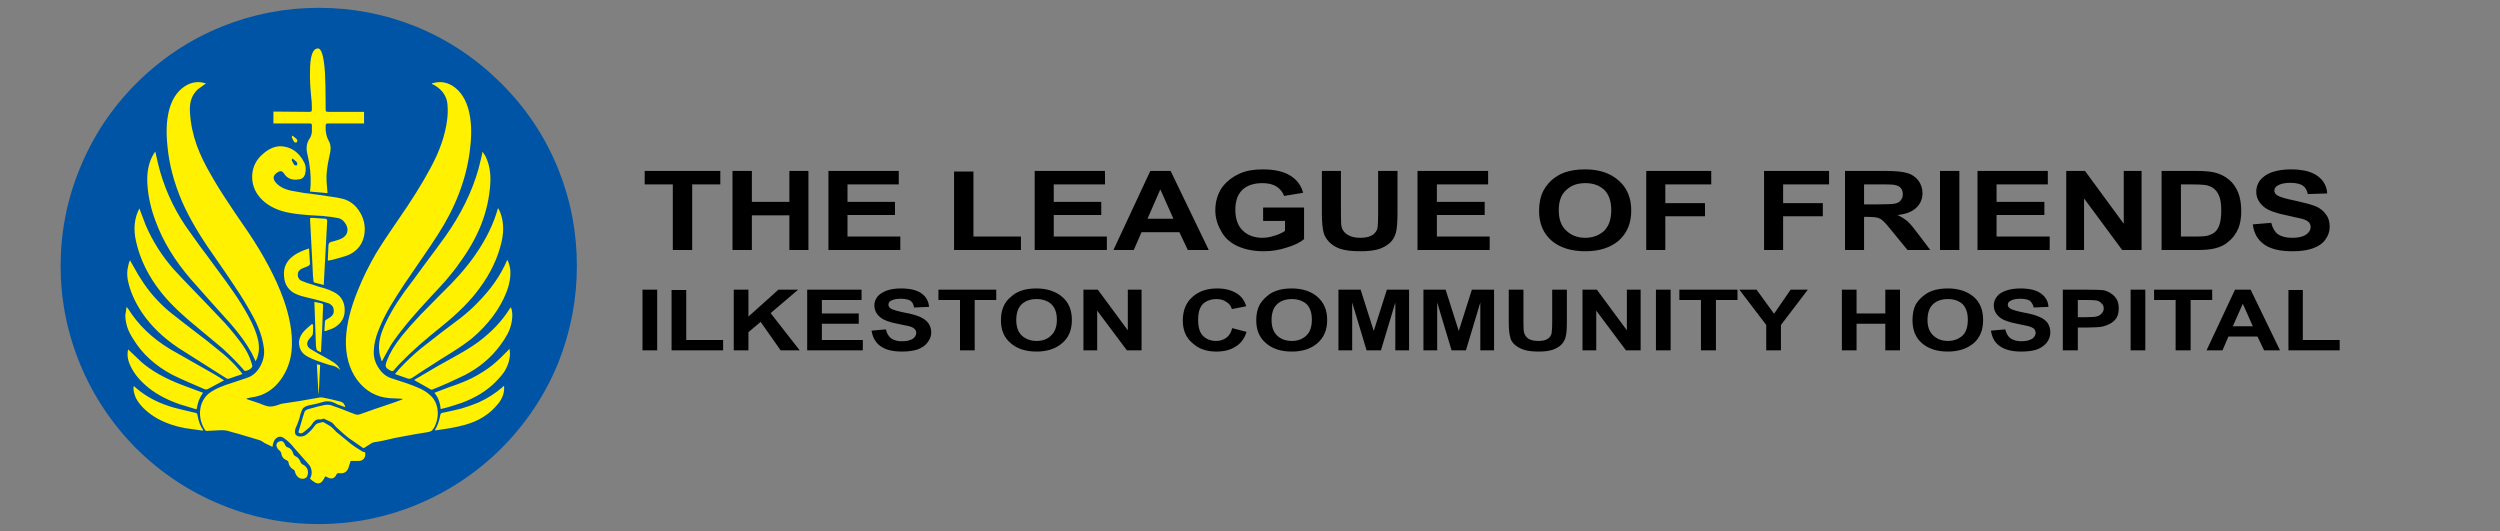
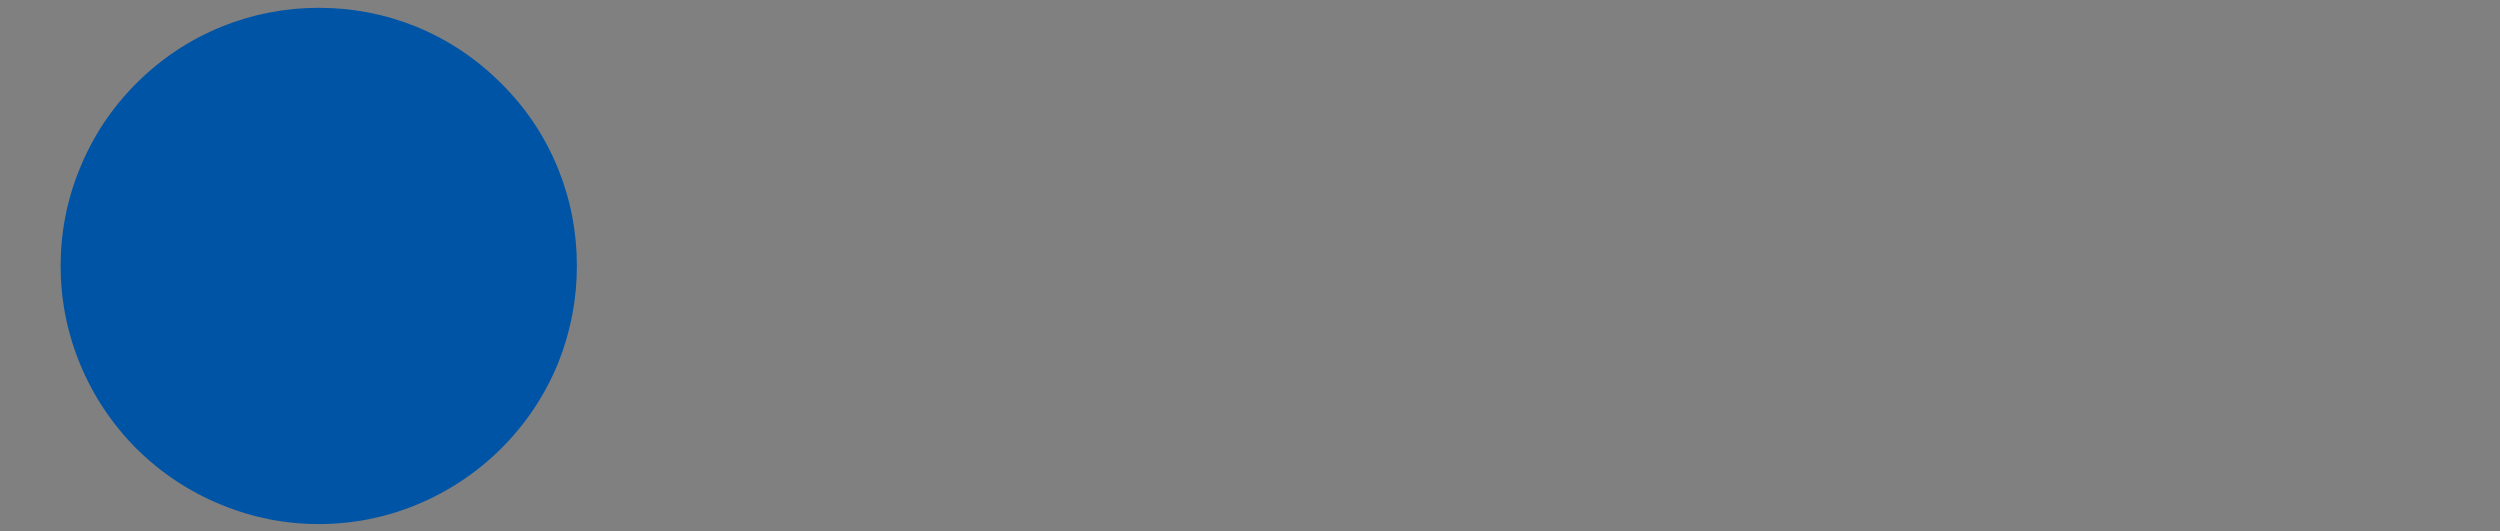
<svg xmlns="http://www.w3.org/2000/svg" version="1.1" x="0px" y="0px" width="400px" height="85px" viewBox="0 0 400 85" enable-background="new 0 0 400 85" xml:space="preserve">
  <rect x="0" y="0" width="400" height="85" fill="#808080" stroke="none" />
  <g id="Layer_3">
    <path fill-rule="evenodd" clip-rule="evenodd" fill="#0054A6" d="M92.3,42.55c0,5.367-1,10.55-3,15.55   c-2.1,5.134-5.133,9.684-9.1,13.65c-3.967,3.934-8.517,6.95-13.65,9.05C61.583,82.833,56.4,83.85,51,83.85   c-5.367,0-10.533-1.017-15.5-3.05c-5.167-2.1-9.733-5.116-13.7-9.05c-3.933-3.967-6.95-8.517-9.05-13.65   c-2.033-5-3.05-10.183-3.05-15.55c0-5.4,1.017-10.583,3.05-15.55c2.1-5.167,5.117-9.717,9.05-13.65c3.967-3.967,8.534-7,13.7-9.1   c4.967-2,10.133-3,15.5-3c5.4,0,10.583,1,15.55,3c5.133,2.1,9.684,5.133,13.65,9.1c3.966,3.933,7,8.483,9.1,13.65   C91.3,31.967,92.3,37.15,92.3,42.55z" />
  </g>
  <g id="Layer_1">
-     <path fill-rule="evenodd" clip-rule="evenodd" fill="#FFF100" d="M81.65,43.25c0.067,1.1-0.133,2.25-0.6,3.45   c-1.066,2.733-2.917,5.217-5.55,7.45c-0.833,0.666-1.883,1.399-3.15,2.199c-1.467,0.9-2.55,1.584-3.25,2.051   c-0.7,0.433-1.75,1.116-3.15,2.05c-0.233,0.166-0.483,0.2-0.75,0.1c-0.267-0.1-0.934-0.333-2-0.7c0.566-0.699,0.9-1.083,1-1.149   c0.867-0.934,1.917-1.917,3.15-2.95c0.7-0.533,1.833-1.417,3.4-2.65c1.767-1.333,2.717-2.05,2.85-2.149   c1.066-0.834,1.967-1.634,2.7-2.4c2.2-2.2,3.8-4.483,4.8-6.85l0.1-0.1C81.433,42.067,81.583,42.617,81.65,43.25z M81.75,49.15   c0.233,0.6,0.283,1.316,0.15,2.149c-0.1,0.733-0.333,1.45-0.7,2.15c-0.3,0.566-0.7,1.184-1.2,1.85c-1.433,1.934-3.3,3.5-5.6,4.7   c-0.7,0.333-1.55,0.733-2.55,1.2c-1.133,0.5-2,0.866-2.6,1.1c-0.133,0.066-0.25,0.066-0.35,0l-2.65-1.5   c1.967-1.166,3.183-1.883,3.65-2.149c0.767-0.434,1.9-1.067,3.4-1.9c1.3-0.733,2.383-1.417,3.25-2.05c2.133-1.601,3.8-3.367,5-5.3   L81.75,49.15z M81.5,57.45c-0.133,0.7-0.4,1.366-0.8,2c-0.333,0.5-0.784,1.033-1.35,1.6c-1.434,1.467-3.3,2.617-5.6,3.45   c-0.367,0.134-0.833,0.283-1.4,0.45c-0.633,0.2-1.117,0.333-1.45,0.399l-0.4,0.101c-0.067-1.033-0.4-1.9-1-2.601L72,61.9   c1.4-0.467,2.567-0.934,3.5-1.4c1.233-0.634,2.317-1.316,3.25-2.05c0.367-0.3,0.8-0.684,1.3-1.15   c0.267-0.267,0.684-0.684,1.25-1.25l0.2-0.25C81.633,56.333,81.633,56.884,81.5,57.45z M75.2,18.65c0.267,1.6,0.25,3.483-0.05,5.65   c-0.6,4.5-2.3,8.917-5.1,13.25c-0.633,1-1.517,2.317-2.65,3.95c-1.333,1.934-2.233,3.25-2.7,3.95   c-0.967,1.467-1.717,2.649-2.25,3.55c-0.767,1.3-1.383,2.55-1.85,3.75c-0.5,1.2-0.767,2.35-0.8,3.45   c-0.033,0.899,0.2,1.75,0.7,2.55c0.567,0.934,1.3,1.533,2.2,1.8c1.833,0.566,3.167,1.033,4,1.4c0.867,0.333,1.583,0.767,2.15,1.3   c0.633,0.566,1.017,1.316,1.15,2.25c0.133,0.9-0.017,1.816-0.45,2.75c-0.133,0.267-0.283,0.483-0.45,0.65   c-0.2,0.133-0.434,0.216-0.7,0.25c-0.967,0.133-2.667,0.433-5.1,0.899c-1.5,0.367-2.633,0.601-3.4,0.7   c-0.233,0.033-0.483,0.15-0.75,0.35l-0.7,0.45c-0.167,0.134-0.3,0.167-0.4,0.101c-0.9-0.634-1.667-1.167-2.3-1.601   c-0.267-0.2-0.733-0.6-1.4-1.2c-0.467-0.399-0.767-0.699-0.9-0.899c-0.167-0.233-0.417-0.417-0.75-0.55   c-0.367-0.167-0.65-0.301-0.85-0.4c-0.067-0.033-0.167-0.017-0.3,0.05c-0.2,0.066-0.333,0.084-0.4,0.05   c-0.3-0.033-0.566,0.051-0.8,0.25c-0.133,0.101-0.317,0.334-0.55,0.7c-0.233,0.3-0.617,0.65-1.15,1.05   c-0.367,0.301-0.667,0.317-0.9,0.051c0.567-1.967,0.867-2.967,0.9-3c0.033-0.233,0.15-0.417,0.35-0.551   c0.1-0.066,0.283-0.133,0.55-0.199c1.034-0.301,1.833-0.5,2.4-0.601c0.367-0.066,0.716-0.05,1.05,0.05   c0.733,0.233,1.8,0.634,3.2,1.2c0.133,0.066,0.35,0.15,0.65,0.25c0.233,0.066,0.467,0.066,0.7,0c1.267-0.467,3.15-1.116,5.65-1.95   l1.2-0.449L64.35,63.8l-2.05-0.1c-2.1-0.167-3.816-1.134-5.15-2.9c-1.3-1.8-1.9-4-1.8-6.6c0.1-2.334,0.75-4.95,1.95-7.851   c0.733-1.833,1.667-3.733,2.8-5.7c0.933-1.533,2.083-3.283,3.45-5.25c2.233-3.2,4.017-6.05,5.35-8.55   c1.467-2.7,2.35-5.283,2.65-7.75c0.1-0.733,0.117-1.517,0.05-2.35c-0.1-1.3-0.783-2.333-2.05-3.1l-0.4-0.2l-0.05-0.1   c1.367-0.434,2.617-0.2,3.75,0.7C74.083,15.05,74.867,16.583,75.2,18.65z M52,11.75c0.067,1.367,0.1,2.95,0.1,4.75v0.8   c0,0.3,0.017,0.467,0.05,0.5c0.067,0.067,0.217,0.1,0.45,0.1h5.65v1.85h-5.7c-0.167,0-0.283,0.017-0.35,0.05   c-0.067,0.067-0.1,0.2-0.1,0.4c-0.033,0.9,0.133,1.683,0.5,2.35c0.2,0.333,0.3,0.733,0.3,1.2c0,0.3-0.066,0.717-0.2,1.25   c-0.367,1.633-0.517,2.95-0.45,3.95l0.15,1.95l-2.8-0.25l0.1-1.05c0.066-1.567-0.1-3.184-0.5-4.85c-0.267-1.033-0.15-1.9,0.35-2.6   c0.2-0.3,0.317-0.65,0.35-1.05c0-0.5,0-0.883,0-1.15c0-0.067-0.066-0.133-0.2-0.2c-0.034,0-0.133,0-0.3,0h-5.65v-1.9l5.75,0.05   c0.167,0,0.283-0.033,0.35-0.1c0.033-0.066,0.05-0.2,0.05-0.4c0-0.8-0.033-1.4-0.1-1.8c-0.167-1.633-0.233-3.017-0.2-4.15   c0-2.434,0.417-3.667,1.25-3.7C51.45,7.717,51.833,9.05,52,11.75z M45,23.4c1.6,0.1,2.817,0.95,3.65,2.55   c0.3,0.566,0.35,1.216,0.15,1.95c-0.167,0.5-0.5,0.767-1,0.8l-0.4,0.05c-0.833,0.033-1.467-0.267-1.9-0.9   c-0.167-0.267-0.333-0.417-0.5-0.45s-0.35,0.017-0.55,0.15c-0.8,0.467-0.883,1.05-0.25,1.75c0.6,0.633,1.466,1.05,2.6,1.25   c0.534,0.1,1.2,0.217,2,0.35c0.434,0.033,1.1,0.117,2,0.25c0.467,0.067,1.15,0.167,2.05,0.3c0.767,0.1,1.417,0.216,1.95,0.35   c1.2,0.3,2.15,1.05,2.85,2.25c0.667,1.167,0.867,2.4,0.6,3.7c-0.267,1.267-0.967,2.217-2.1,2.85c-0.333,0.2-0.933,0.417-1.8,0.65   c-0.9,0.267-1.533,0.417-1.9,0.45l0.1-2.4c0-0.333,0.15-0.533,0.45-0.6c0.3-0.067,0.75-0.2,1.35-0.4   c0.433-0.167,0.75-0.383,0.95-0.65c0.2-0.233,0.3-0.55,0.3-0.95c-0.033-0.4-0.184-0.767-0.45-1.1c-0.267-0.367-0.6-0.6-1-0.7   c-0.633-0.133-1.483-0.25-2.55-0.35c-1.333-0.066-2.333-0.133-3-0.2c-1.167-0.1-2.167-0.25-3-0.45   c-1.733-0.433-3.083-1.217-4.05-2.35c-0.867-1.033-1.267-2.216-1.2-3.55c0.1-1.367,0.667-2.483,1.7-3.35   C43.017,23.783,44,23.367,45,23.4z M46.8,21.7c0.467,0.367,0.717,0.583,0.75,0.65c0.034,0.033,0.034,0.1,0,0.2   c0,0.1-0.017,0.167-0.05,0.2c-0.067,0.033-0.15,0.05-0.25,0.05c-0.067,0-0.117-0.017-0.15-0.05c-0.1-0.133-0.233-0.383-0.4-0.75   c-0.034,0-0.034-0.033,0-0.1C46.733,21.767,46.767,21.7,46.8,21.7z M52.35,35.35L51.8,45.6c-0.667-0.166-1.167-0.3-1.5-0.399   c-0.033,0-0.066-0.033-0.1-0.101c-0.034-0.066-0.05-0.116-0.05-0.149c-0.066-0.533-0.117-1.334-0.15-2.4l-0.4-7.65   c0.167-0.033,0.267-0.05,0.3-0.05L52.1,35C52.267,35.033,52.35,35.15,52.35,35.35z M46.7,25.55c-0.034,0.067-0.034,0.117,0,0.15   c0.167,0.333,0.3,0.566,0.4,0.7c0.033,0.033,0.083,0.05,0.15,0.05c0.1,0.033,0.183,0.033,0.25,0c0.033-0.034,0.05-0.117,0.05-0.25   c0.034-0.1,0.034-0.15,0-0.15c-0.033-0.1-0.283-0.333-0.75-0.7C46.767,25.383,46.733,25.45,46.7,25.55z M48.25,43   c-0.433,0.233-0.633,0.583-0.6,1.05c0,0.2,0.067,0.384,0.2,0.55c0.1,0.167,0.25,0.284,0.45,0.351c0.434,0.2,1.117,0.434,2.05,0.7   c0.333,0.133,0.833,0.283,1.5,0.449c0.633,0.2,1.133,0.4,1.5,0.601c0.566,0.267,1,0.633,1.3,1.1c0.333,0.5,0.5,1.084,0.5,1.75   c0.033,1.2-0.483,2.134-1.55,2.8c-0.333,0.2-0.867,0.417-1.6,0.65l-0.1-0.1c0.067-0.967,0.1-1.467,0.1-1.5   c0-0.101,0.067-0.184,0.2-0.25c0.233-0.134,0.4-0.233,0.5-0.301c0.5-0.3,0.733-0.683,0.7-1.149c0-0.267-0.066-0.5-0.2-0.7   c-0.167-0.2-0.35-0.35-0.55-0.45c-0.333-0.1-0.717-0.217-1.15-0.35c-0.467-0.134-0.833-0.233-1.1-0.3   c-0.066,0-0.55-0.117-1.45-0.351c-0.6-0.133-1.083-0.283-1.45-0.45c-0.6-0.233-1.083-0.6-1.45-1.1s-0.566-1.1-0.6-1.8   c-0.133-1.4,0.4-2.517,1.6-3.35c0.633-0.434,1.434-0.8,2.4-1.1l0.15,2.5c0,0.033-0.033,0.083-0.1,0.15   c-0.067,0.067-0.117,0.117-0.15,0.15C48.85,42.75,48.483,42.9,48.25,43z M51.65,48.65c0.033,0.066,0.05,0.116,0.05,0.149   c-0.034,0.867-0.083,2.134-0.15,3.8l-0.2,3.75c-0.367-0.133-0.583-0.25-0.65-0.35c-0.067-0.066-0.117-0.3-0.15-0.7l-0.25-7   c0.767,0.167,1.167,0.25,1.2,0.25C51.567,48.583,51.617,48.616,51.65,48.65z M79.75,33.35c0.8,1.566,0.967,3.35,0.5,5.35   c-0.6,2.6-1.783,5.083-3.55,7.45c-1.4,1.933-3.383,3.933-5.95,6c-2.8,2.233-4.967,4.149-6.5,5.75c-0.3,0.267-0.7,0.699-1.2,1.3   c-0.066,0.1-0.133,0.149-0.2,0.149c-0.067,0.034-0.15,0.034-0.25,0c-0.5-0.233-0.783-0.449-0.85-0.649   c-0.1-0.167-0.033-0.533,0.2-1.101c0.433-1.133,1.2-2.399,2.3-3.8c0.867-1.066,1.883-2.217,3.05-3.45   c0.733-0.767,1.8-1.85,3.2-3.25c1.233-1.199,2.217-2.216,2.95-3.05c1.033-1.167,1.917-2.283,2.65-3.35   c1.7-2.467,2.883-4.9,3.55-7.3L79.75,33.35z M76.9,25.65c0.2-0.8,0.3-1.267,0.3-1.4c0.233,0.4,0.367,0.6,0.4,0.6   c0.667,1.267,0.95,2.75,0.85,4.45c-0.133,2.333-0.65,4.617-1.55,6.85c-0.8,1.967-1.933,3.95-3.4,5.95   c-0.6,0.867-1.317,1.784-2.15,2.75C70.883,45.384,70.1,46.233,69,47.4c-1.5,1.633-2.55,2.8-3.15,3.5   c-1.133,1.333-2.1,2.566-2.9,3.699c-0.267,0.367-0.55,0.834-0.85,1.4c-0.167,0.3-0.434,0.783-0.8,1.45l-0.15,0.3h-0.1   c-0.1-0.3-0.167-0.533-0.2-0.7c-0.1-0.267-0.15-0.5-0.15-0.7c-0.167-1.033,0-2.199,0.5-3.5c0.733-1.866,1.9-3.916,3.5-6.149   c0.667-0.867,1.75-2.334,3.25-4.4c1.4-1.867,2.483-3.333,3.25-4.4c2.533-3.566,4.316-7.183,5.35-10.85   C76.65,26.683,76.767,26.217,76.9,25.65z M24.85,24.25c0.1,0.467,0.25,1.133,0.45,2c0.867,3.533,2.317,6.817,4.35,9.85   c0.633,0.9,1.417,2,2.35,3.3c0.567,0.733,1.383,1.833,2.45,3.3c1.333,1.8,2.25,3.066,2.75,3.8c1,1.434,1.833,2.767,2.5,4   c0.833,1.5,1.367,2.816,1.6,3.95c0.233,1.133,0.15,2.149-0.25,3.05l-0.15,0.3c-0.367-0.733-0.583-1.184-0.65-1.35   c-0.833-1.5-1.95-3.05-3.35-4.65c-0.7-0.8-1.75-1.967-3.15-3.5c-1.433-1.6-2.483-2.783-3.15-3.55c-2.633-3.033-4.533-6.15-5.7-9.35   c-0.733-1.933-1.167-3.833-1.3-5.7c-0.167-2.034,0.167-3.733,1-5.1L24.85,24.25z M30.4,18.05c0.1,1.733,0.467,3.483,1.1,5.25   c0.533,1.467,1.3,3.05,2.3,4.75c0.767,1.367,1.733,2.917,2.9,4.65c0.133,0.233,1.15,1.733,3.05,4.5c2.5,3.733,4.35,7.233,5.55,10.5   c1.034,2.866,1.5,5.45,1.4,7.75c-0.067,1.767-0.55,3.366-1.45,4.8s-2.05,2.417-3.45,2.95c-0.267,0.1-0.617,0.2-1.05,0.3   c-0.467,0.066-0.817,0.134-1.05,0.2l-0.25,0.05v0.1l1.95,0.65c0.2,0.066,0.5,0.184,0.9,0.35c0.367,0.134,0.684,0.2,0.95,0.2   c0.233,0,0.533-0.05,0.9-0.149c0.467-0.167,0.767-0.267,0.9-0.301c0.667-0.1,1.65-0.25,2.95-0.449   c1.767-0.301,2.817-0.483,3.15-0.551c0.233-0.033,0.55,0,0.95,0.101c0.533,0.1,1.316,0.283,2.35,0.55c0.433,0.1,0.7,0.4,0.8,0.9   c-0.4-0.134-0.683-0.233-0.85-0.301c-0.333-0.1-0.6-0.216-0.8-0.35c-0.667-0.333-1.35-0.384-2.05-0.15   c-0.5,0.167-1.2,0.334-2.1,0.5c-0.434,0.101-0.75,0.25-0.95,0.45c-0.167,0.233-0.317,0.584-0.45,1.05   c-0.133,0.634-0.383,1.351-0.75,2.15c-0.133,0.366-0.15,0.684-0.05,0.95c0.133,0.233,0.367,0.366,0.7,0.399   c0.533,0.034,1-0.166,1.4-0.6c0.167-0.134,0.367-0.333,0.6-0.6c0.333-0.434,0.517-0.667,0.55-0.7c0.1-0.101,0.2-0.167,0.3-0.2   c0.067-0.033,0.317-0.1,0.75-0.2c0.1-0.033,0.167-0.033,0.2,0c0.667,0.367,1.083,0.617,1.25,0.75c0.2,0.167,0.467,0.434,0.8,0.8   c1.2,1,2.017,1.667,2.45,2c0.233,0.2,0.817,0.584,1.75,1.15c0.033,0.033,0.1,0.05,0.2,0.05c0.033,0.033,0.1,0.05,0.2,0.05   c0.1,0.367,0.05,0.7-0.15,1c-0.2,0.267-0.483,0.4-0.85,0.4c-0.133,0-0.566,0-1.3,0l-0.3,0.95c-0.1,0.366-0.283,0.649-0.55,0.85   c-0.3,0.167-0.617,0.217-0.95,0.15c-0.066,0-0.133,0-0.2,0c-0.1,0.033-0.167,0.066-0.2,0.1c-0.167,0.367-0.367,0.601-0.6,0.7   c-0.233,0.1-0.517,0.066-0.85-0.1l-0.4-0.2c-0.233,0.434-0.383,0.684-0.45,0.75c-0.167,0.233-0.383,0.366-0.65,0.399   c-0.233,0-0.467-0.083-0.7-0.25c-0.167-0.1-0.383-0.267-0.65-0.5c0.233-0.433,0.316-0.85,0.25-1.25c-0.033-0.399-0.2-0.767-0.5-1.1   c-0.667-0.733-1.067-1.184-1.2-1.35c-0.633-0.733-1-1.15-1.1-1.25c-0.4-0.534-0.917-1.034-1.55-1.5   c-0.433-0.334-0.833-0.367-1.2-0.101c-0.4,0.267-0.633,0.75-0.7,1.45c-0.567-0.267-0.983-0.467-1.25-0.6   c-0.333-0.233-0.583-0.384-0.75-0.45c-2.633-0.8-4.35-1.3-5.15-1.5c-0.3-0.101-0.767-0.134-1.4-0.101c-0.267,0-0.6,0.017-1,0.051   c-0.566,0.033-0.9,0.05-1,0.05c-0.1,0-0.183-0.05-0.25-0.15C32.233,67.9,31.967,66.934,32,65.9c0.067-1.167,0.5-2.117,1.3-2.851   c0.633-0.533,1.567-1.017,2.8-1.45c1.066-0.366,2.217-0.75,3.45-1.149c0.9-0.3,1.617-0.95,2.15-1.95c0.5-0.967,0.667-1.95,0.5-2.95   c-0.2-1.5-0.75-3.1-1.65-4.8c-0.833-1.566-1.867-3.267-3.1-5.1c-0.633-0.967-1.75-2.601-3.35-4.9   c-2.167-3.067-3.817-5.883-4.95-8.45c-1.3-3.033-2.083-5.983-2.35-8.85c-0.233-2.2-0.167-4.067,0.2-5.6   c0.433-1.833,1.267-3.167,2.5-4c1.1-0.733,2.25-0.9,3.45-0.5c-0.733,0.533-1.167,0.85-1.3,0.95   C30.683,15.167,30.267,16.417,30.4,18.05z M23.3,36c1.133,2.633,2.65,5.017,4.55,7.15c0.7,0.767,1.566,1.683,2.6,2.75   c0.566,0.6,1.433,1.5,2.6,2.699c1.434,1.5,2.417,2.534,2.95,3.101c1.067,1.2,1.983,2.333,2.75,3.399c0.7,0.967,1.2,1.967,1.5,3   c0.1,0.267,0.133,0.467,0.1,0.601c-0.067,0.133-0.2,0.267-0.4,0.399c-0.167,0.101-0.383,0.184-0.65,0.25   c-0.066,0.034-0.15,0-0.25-0.1c-0.966-1.134-2.15-2.333-3.55-3.6c-0.7-0.601-1.983-1.667-3.85-3.2c-1.3-1.066-2.316-1.95-3.05-2.65   c-1.1-1.033-2.033-2.033-2.8-3c-2.066-2.6-3.417-5.35-4.05-8.25c-0.433-1.933-0.25-3.667,0.55-5.2   C22.9,34.95,23.233,35.833,23.3,36z M22.55,44.65c1.233,1.966,2.767,3.716,4.6,5.25c1.333,1.066,3.333,2.616,6,4.649   c1.167,0.934,2.05,1.65,2.65,2.15c0.934,0.8,1.733,1.6,2.4,2.399c0.133,0.134,0.333,0.384,0.6,0.75   c-1.033,0.367-1.767,0.617-2.2,0.75c-0.1,0.034-0.217,0.017-0.35-0.05c-4.633-2.934-7.183-4.55-7.65-4.85   c-2.467-1.634-4.434-3.533-5.9-5.7c-1.167-1.767-1.917-3.5-2.25-5.2c-0.1-0.533-0.117-1.1-0.05-1.7c0.1-0.633,0.233-1.116,0.4-1.45   c0.2,0.333,0.483,0.833,0.85,1.5C21.983,43.75,22.283,44.25,22.55,44.65z M20.5,49.4c1.6,2.566,3.833,4.716,6.7,6.449   c0.966,0.567,2.167,1.25,3.6,2.051c0.8,0.466,2,1.149,3.6,2.05c0.333,0.2,0.817,0.5,1.45,0.899c-0.167,0.101-0.35,0.2-0.55,0.301   c-0.466,0.233-1.15,0.6-2.05,1.1c-0.2,0.066-0.35,0.083-0.45,0.05c-1.167-0.5-2.05-0.883-2.65-1.149c-1-0.434-1.867-0.834-2.6-1.2   c-2.7-1.434-4.767-3.316-6.2-5.65c-0.434-0.666-0.75-1.283-0.95-1.85c-0.233-0.7-0.35-1.384-0.35-2.05   c0.034-0.167,0.067-0.367,0.1-0.601c0.067-0.434,0.1-0.666,0.1-0.7L20.5,49.4z M22.6,57.9c1.633,1.433,3.816,2.666,6.55,3.699   l3.35,1.25c-0.033,0-0.167,0.2-0.4,0.601c-0.133,0.267-0.233,0.483-0.3,0.649c-0.1,0.267-0.216,0.733-0.35,1.4   c-1.667-0.5-2.55-0.767-2.65-0.8c-1.933-0.667-3.566-1.517-4.9-2.55c-1.4-1.101-2.4-2.284-3-3.551   c-0.467-0.933-0.6-1.833-0.4-2.699c0.233,0.233,0.583,0.566,1.05,1C21.95,57.3,22.3,57.634,22.6,57.9z M25.15,66.95   c-1.433-0.834-2.5-1.8-3.2-2.9c-0.333-0.533-0.534-1.149-0.6-1.85c0-0.033,0.017-0.184,0.05-0.45l0.45,0.4   c1.6,1.366,3.566,2.383,5.9,3.05c0.6,0.166,1.767,0.45,3.5,0.85c0.1,0.033,0.183,0.066,0.25,0.101c0.067,0.066,0.1,0.166,0.1,0.3   c0.167,0.967,0.467,1.75,0.9,2.35L32.45,68.9l-2.85-0.4C27.967,68.2,26.483,67.684,25.15,66.95z M70.8,66.05   c1.133-0.233,2.1-0.45,2.9-0.649c1.033-0.301,1.983-0.634,2.85-1c1.467-0.667,2.767-1.5,3.9-2.5l0.2-0.2   c0.1,1.033-0.217,2-0.95,2.899c-1.333,1.667-3.133,2.801-5.4,3.4c-0.6,0.167-1.35,0.333-2.25,0.5c-1.033,0.167-1.8,0.283-2.3,0.35   c-0.033,0.034-0.067,0.034-0.1,0L69.6,68.8c0.4-0.666,0.683-1.467,0.85-2.399C70.483,66.2,70.6,66.083,70.8,66.05z M51.2,58.9   L51,62.95h-0.05L50.7,58.3c0.3,0.033,0.466,0.066,0.5,0.101C51.233,58.434,51.233,58.6,51.2,58.9z M54.45,59.25   c-0.267-0.333-0.633-0.566-1.1-0.7c-0.567-0.133-0.983-0.25-1.25-0.35c-0.633-0.233-1.117-0.4-1.45-0.5   c-0.533-0.2-0.983-0.4-1.35-0.601c-0.8-0.399-1.267-0.983-1.4-1.75c-0.167-0.733,0.033-1.466,0.6-2.199   c0.167-0.2,0.4-0.434,0.7-0.7c0.3-0.267,0.533-0.467,0.7-0.601l0.2,0.101c0,0.833-0.017,1.333-0.05,1.5   c0,0.066-0.05,0.166-0.15,0.3s-0.233,0.283-0.4,0.45c-0.267,0.333-0.383,0.633-0.35,0.899c0.033,0.301,0.217,0.551,0.55,0.75   c0.633,0.4,1.6,0.95,2.9,1.65c0.6,0.333,1.017,0.616,1.25,0.85C54.05,58.483,54.25,58.783,54.45,59.25z M45.3,70.7   c0.133,0.1,0.233,0.25,0.3,0.45c0.066,0.133,0.133,0.233,0.2,0.3c0.067,0.066,0.167,0.116,0.3,0.149   c0.4,0.134,0.683,0.483,0.85,1.051c0.033,0.133,0.117,0.233,0.25,0.3c0.433,0.2,0.733,0.533,0.9,1c0.033,0.133,0.133,0.25,0.3,0.35   c0.3,0.134,0.533,0.334,0.7,0.601c0.167,0.3,0.217,0.616,0.15,0.949c-0.033,0.233-0.117,0.417-0.25,0.551   c-0.167,0.133-0.35,0.199-0.55,0.199c-0.267,0.034-0.534-0.066-0.8-0.3c-0.233-0.233-0.383-0.5-0.45-0.8   c-0.034-0.2-0.133-0.333-0.3-0.4c-0.433-0.267-0.683-0.649-0.75-1.149c0-0.101-0.083-0.2-0.25-0.3c-0.533-0.2-0.833-0.584-0.9-1.15   c-0.033-0.134-0.117-0.267-0.25-0.4c-0.2-0.133-0.35-0.316-0.45-0.55c-0.1-0.233-0.1-0.434,0-0.6c0.1-0.2,0.284-0.316,0.55-0.351   C45.017,70.533,45.167,70.566,45.3,70.7z" />
-   </g>
+     </g>
  <g id="Layer_1_1_">
-     <path fill-rule="evenodd" clip-rule="evenodd" d="M367.75,27.15c1.292,0.129,2.309,0.463,3.05,1c0.967,0.7,1.483,1.633,1.55,2.8   l-3.1,0.1c-0.134-0.633-0.4-1.083-0.8-1.35c-0.191-0.132-0.425-0.232-0.7-0.3c-0.349-0.1-0.766-0.15-1.25-0.15   c-0.934,0-1.634,0.15-2.1,0.45c-0.334,0.2-0.5,0.466-0.5,0.8c0,0.3,0.149,0.55,0.449,0.75c0.4,0.267,1.351,0.55,2.851,0.85   c0.189,0.04,0.372,0.081,0.55,0.125c1.168,0.256,2.085,0.515,2.75,0.775c0.7,0.3,1.25,0.733,1.65,1.3c0.399,0.5,0.6,1.167,0.6,2   c0,0.733-0.233,1.417-0.7,2.05s-1.149,1.1-2.05,1.4c-0.628,0.217-1.378,0.359-2.25,0.425c-0.332,0.017-0.683,0.025-1.05,0.025   c-1.934,0-3.417-0.367-4.45-1.1s-1.634-1.8-1.8-3.2l2.95-0.25c0.199,0.833,0.566,1.45,1.1,1.85c0.566,0.367,1.316,0.55,2.25,0.55   c0.367,0,0.7-0.025,1-0.075c0.49-0.077,0.89-0.218,1.2-0.425c0.5-0.333,0.75-0.75,0.75-1.25c0-0.3-0.101-0.55-0.3-0.75   c-0.233-0.233-0.601-0.417-1.101-0.55c-0.128-0.035-0.312-0.077-0.55-0.125c-0.443-0.11-1.076-0.251-1.9-0.425   c-1.666-0.333-2.833-0.75-3.5-1.25c-0.899-0.7-1.35-1.55-1.35-2.55c0-0.633,0.2-1.233,0.6-1.8c0.467-0.567,1.101-1,1.9-1.3   c0.9-0.3,1.9-0.45,3-0.45C366.942,27.1,367.358,27.117,367.75,27.15z M368.45,46.4v8h5.899v1.649h-8.199V46.4H368.45z    M342.65,27.35V40h-3.101l-6.1-8.25V40H330.6V27.35h3l6.2,8.45v-8.45H342.65z M327.65,29.5h-8.2v2.8h7.649v2.1h-7.649v3.45h8.5V40   H316.4V27.35h11.25V29.5z M333.85,46.35c1.434,0,2.367,0.034,2.801,0.101c0.666,0.166,1.233,0.5,1.699,1   c0.434,0.467,0.65,1.083,0.65,1.85c0,0.634-0.116,1.15-0.35,1.55c-0.267,0.4-0.617,0.717-1.051,0.95   c-0.366,0.2-0.767,0.351-1.199,0.45c-0.534,0.1-1.351,0.15-2.45,0.15h-1.5v3.649h-2.4v-9.7H333.85z M332.45,48v2.75h1.25   c0.967,0,1.6-0.05,1.899-0.15c0.301-0.1,0.534-0.267,0.7-0.5c0.2-0.199,0.3-0.449,0.3-0.75c0-0.366-0.133-0.649-0.399-0.85   c-0.233-0.267-0.55-0.417-0.95-0.45c-0.267-0.033-0.833-0.05-1.7-0.05H332.45z M327.75,49.1L325.4,49.2   c-0.134-0.5-0.351-0.867-0.65-1.101c-0.366-0.199-0.866-0.3-1.5-0.3c-0.7,0-1.233,0.117-1.6,0.351c-0.267,0.133-0.4,0.333-0.4,0.6   c0,0.233,0.116,0.434,0.35,0.6c0.301,0.2,1.017,0.417,2.15,0.65c1.134,0.2,1.983,0.434,2.55,0.7c0.566,0.233,1,0.55,1.3,0.95   c0.301,0.433,0.45,0.949,0.45,1.55c0,0.566-0.184,1.1-0.55,1.6c-0.366,0.467-0.884,0.834-1.55,1.101   c-0.667,0.233-1.517,0.35-2.55,0.35c-1.467,0-2.601-0.283-3.4-0.85c-0.8-0.534-1.283-1.367-1.45-2.5l2.3-0.2   c0.134,0.633,0.417,1.116,0.851,1.45c0.467,0.3,1.033,0.449,1.7,0.449c0.733,0,1.316-0.133,1.75-0.399   c0.366-0.267,0.55-0.584,0.55-0.95c0-0.2-0.066-0.4-0.2-0.6c-0.167-0.167-0.467-0.317-0.9-0.45l-1.85-0.4   c-1.267-0.233-2.167-0.55-2.7-0.95c-0.7-0.533-1.05-1.199-1.05-2c0-0.5,0.167-0.966,0.5-1.399c0.3-0.4,0.783-0.717,1.45-0.95   c0.666-0.233,1.434-0.35,2.3-0.35c1.467,0,2.566,0.267,3.3,0.8C327.316,47.517,327.717,48.233,327.75,49.1z M343.25,46.35v9.7   h-2.35v-9.7H343.25z M358.1,30.8c0.334,0.833,0.5,1.833,0.5,3c0,1.034-0.149,1.934-0.449,2.7c-0.4,0.933-0.95,1.667-1.65,2.2   c-0.5,0.466-1.217,0.816-2.15,1.05c-0.699,0.167-1.6,0.25-2.699,0.25h-5.801V27.35h5.601c1.233,0,2.2,0.083,2.899,0.25   c0.9,0.233,1.667,0.617,2.301,1.15C357.283,29.283,357.767,29.967,358.1,30.8z M355.4,33.7c0-1-0.101-1.75-0.301-2.25   c-0.199-0.534-0.483-0.95-0.85-1.25c-0.366-0.3-0.833-0.5-1.4-0.6c-0.5-0.067-1.35-0.1-2.55-0.1h-1.35v8.35h2.3   c0.8,0,1.4-0.033,1.8-0.1c0.533-0.133,0.95-0.317,1.25-0.55c0.334-0.233,0.601-0.633,0.8-1.2C355.3,35.433,355.4,34.667,355.4,33.7   z M344.65,46.35h9.3V48h-3.45v8.05h-2.4V48h-3.449V46.35z M360.1,46.35l4.7,9.7h-2.55l-1.05-2.2h-4.65l-0.95,2.2h-2.55l4.55-9.7   H360.1z M360.45,52.2L358.85,48.6l-1.6,3.601H360.45z M300.65,29.5h-2.4v3.2h2.25c1.533,0,2.467-0.05,2.8-0.15   c0.4-0.1,0.684-0.283,0.851-0.55c0.199-0.233,0.3-0.55,0.3-0.95c0-0.433-0.134-0.783-0.4-1.05c-0.233-0.233-0.616-0.383-1.149-0.45   C302.733,29.517,301.983,29.5,300.65,29.5z M300.45,34.85c-0.334-0.1-0.851-0.15-1.55-0.15h-0.65V40h-3.05V27.35h6.45   c1.633,0,2.816,0.117,3.55,0.35c0.7,0.2,1.283,0.6,1.75,1.2c0.434,0.6,0.649,1.267,0.649,2c0,0.934-0.333,1.717-1,2.35   c-0.666,0.633-1.666,1.017-3,1.15c0.634,0.3,1.184,0.65,1.65,1.05c0.4,0.367,0.983,1.066,1.75,2.1l1.85,2.45H305.2l-2.25-2.75   c-0.8-1-1.334-1.617-1.601-1.85C301.083,35.133,300.783,34.95,300.45,34.85z M285.3,34.6V40h-3.05V27.35h10.4v2.15H285.3v3h6.351   v2.1H285.3z M289.25,46.35l-4.3,5.65v4.05H282.6V52l-4.3-5.65h2.75l2.8,3.851l2.65-3.851H289.25z M297.05,46.35v3.801h4.601V46.35   H304v9.7h-2.35V51.8h-4.601v4.25h-2.35v-9.7H297.05z M313.5,27.35V40h-3.1V27.35H313.5z M309.3,48.65   c-0.6,0.566-0.899,1.416-0.899,2.55c0,1.1,0.316,1.934,0.949,2.5c0.601,0.566,1.367,0.85,2.301,0.85c0.933,0,1.716-0.283,2.35-0.85   c0.566-0.533,0.85-1.384,0.85-2.55c0-1.101-0.283-1.934-0.85-2.5c-0.6-0.534-1.384-0.801-2.35-0.801   C310.684,47.85,309.9,48.116,309.3,48.65z M311.65,46.15c1.699,0,3.083,0.449,4.149,1.35c1,0.866,1.5,2.1,1.5,3.7   c0,1.6-0.5,2.833-1.5,3.7c-1.066,0.899-2.45,1.35-4.149,1.35c-1.733,0-3.117-0.45-4.15-1.35c-1-0.867-1.5-2.084-1.5-3.65   c0-1,0.167-1.833,0.5-2.5c0.3-0.5,0.667-0.934,1.1-1.3c0.467-0.4,0.967-0.7,1.5-0.9C309.833,46.283,310.684,46.15,311.65,46.15z    M257.8,33.65c0-1.467-0.383-2.566-1.149-3.3c-0.767-0.7-1.767-1.05-3-1.05c-1.267,0-2.284,0.367-3.051,1.1   c-0.8,0.7-1.199,1.783-1.199,3.25c0,1.434,0.399,2.517,1.199,3.25c0.801,0.767,1.817,1.15,3.051,1.15c1.166,0,2.166-0.367,3-1.1   C257.417,36.183,257.8,35.083,257.8,33.65z M258.95,28.85c1.366,1.167,2.05,2.783,2.05,4.85c0,2-0.667,3.6-2,4.8   c-1.333,1.133-3.116,1.7-5.35,1.7c-2.267,0-4.067-0.567-5.4-1.7c-1.333-1.167-2-2.75-2-4.75c0-1.267,0.233-2.35,0.7-3.25   c0.366-0.667,0.833-1.25,1.399-1.75c0.601-0.5,1.25-0.883,1.95-1.15c0.967-0.333,2.066-0.5,3.3-0.5   C255.833,27.1,257.616,27.683,258.95,28.85z M250.7,46.35v5.101c0,1.2-0.066,2.017-0.2,2.45c-0.1,0.466-0.333,0.883-0.7,1.25   c-0.333,0.333-0.783,0.6-1.35,0.8s-1.316,0.3-2.25,0.3c-1.101,0-1.95-0.116-2.55-0.35c-0.601-0.233-1.067-0.517-1.4-0.851   c-0.333-0.333-0.533-0.684-0.6-1.05c-0.167-0.533-0.25-1.366-0.25-2.5v-5.15h2.35v5.25c0,0.834,0.033,1.367,0.1,1.601   c0.101,0.399,0.334,0.733,0.7,1c0.4,0.233,0.934,0.35,1.601,0.35c0.666,0,1.166-0.116,1.5-0.35c0.333-0.233,0.533-0.517,0.6-0.851   c0.066-0.433,0.1-0.983,0.1-1.649V46.35H250.7z M262.5,46.35v9.7h-2.35l-4.75-6.35v6.35h-2.2v-9.7h2.3l4.8,6.5v-6.5H262.5z    M273.8,29.5h-7.35v3h6.35v2.1h-6.35V40h-3.05V27.35H273.8V29.5z M268.7,48v-1.65h9.3V48h-3.45v8.05h-2.399V48H268.7z M267.3,46.35   v9.7h-2.35v-9.7H267.3z M220.5,27.35h3.1V34c0,1.533-0.083,2.6-0.25,3.2c-0.166,0.633-0.466,1.167-0.899,1.6   c-0.467,0.434-1.066,0.784-1.8,1.05c-0.801,0.233-1.784,0.35-2.95,0.35c-1.434,0-2.533-0.133-3.3-0.4   c-0.733-0.267-1.317-0.633-1.75-1.1c-0.434-0.467-0.717-0.934-0.851-1.4c-0.2-0.733-0.3-1.8-0.3-3.2v-6.75h3.05v6.85   c0,1.1,0.033,1.8,0.101,2.1c0.133,0.534,0.449,0.95,0.949,1.25c0.5,0.333,1.184,0.5,2.051,0.5c0.833,0,1.483-0.15,1.949-0.45   c0.434-0.3,0.7-0.667,0.801-1.1c0.066-0.5,0.1-1.217,0.1-2.15V27.35z M205.6,35.35h-3.5V33.2h6.551v5.05   c-0.601,0.533-1.517,0.983-2.75,1.35c-1.2,0.4-2.434,0.6-3.7,0.6c-1.566,0-2.95-0.267-4.15-0.8c-1.233-0.566-2.117-1.367-2.65-2.4   c-0.633-1.067-0.95-2.183-0.95-3.35c0-1.333,0.333-2.517,1-3.55c0.7-1,1.683-1.783,2.95-2.35c0.967-0.433,2.167-0.65,3.6-0.65   c1.9,0,3.384,0.333,4.45,1c1.066,0.667,1.75,1.583,2.05,2.75l-3.05,0.5c-0.233-0.633-0.634-1.133-1.2-1.5   c-0.6-0.367-1.35-0.55-2.25-0.55c-1.366,0-2.433,0.35-3.2,1.05c-0.767,0.733-1.15,1.8-1.15,3.2c0,1.467,0.4,2.583,1.2,3.35   c0.8,0.767,1.85,1.15,3.15,1.15c0.6,0,1.25-0.117,1.95-0.35c0.6-0.167,1.149-0.417,1.649-0.75V35.35z M204.15,46.55   c0.699-0.267,1.533-0.399,2.5-0.399c1.733,0,3.116,0.449,4.149,1.35s1.55,2.134,1.55,3.7s-0.517,2.8-1.55,3.7   c-1.033,0.899-2.399,1.35-4.1,1.35c-1.733,0-3.117-0.45-4.15-1.35c-1.033-0.867-1.55-2.084-1.55-3.65c0-1,0.184-1.833,0.55-2.5   c0.267-0.467,0.634-0.9,1.101-1.3C203.083,47.05,203.583,46.75,204.15,46.55z M206.7,47.85c-0.967,0-1.75,0.267-2.351,0.801   c-0.6,0.566-0.899,1.416-0.899,2.55c0,1.1,0.3,1.934,0.899,2.5c0.601,0.566,1.384,0.85,2.351,0.85c0.934,0,1.7-0.283,2.3-0.85   s0.9-1.417,0.9-2.55c0-1.101-0.284-1.934-0.851-2.5C208.417,48.116,207.634,47.85,206.7,47.85z M217.7,46.35l2.1,6.601l2.101-6.601   h3.55v9.7h-2.2V48.4l-2.3,7.649h-2.3L216.35,48.4v7.649h-2.199v-9.7H217.7z M237.55,34.4H229.9v3.45h8.449V40H226.8V27.35h11.3   v2.15H229.9v2.8h7.649V34.4z M231.3,46.35l2.101,6.601l2.1-6.601h3.55v9.7h-2.2V48.4l-2.3,7.649h-2.3l-2.3-7.649v7.649h-2.2v-9.7   H231.3z M176.8,29.5h-8.2v2.8h7.6v2.1h-7.6v3.45h8.5V40h-11.55V27.35h11.25V29.5z M169.95,47.5c1.033,0.866,1.55,2.1,1.55,3.7   c0,1.6-0.517,2.833-1.55,3.7c-1.034,0.899-2.4,1.35-4.1,1.35c-1.733,0-3.117-0.45-4.15-1.35c-1.034-0.867-1.55-2.084-1.55-3.65   c0-1,0.184-1.833,0.55-2.5c0.267-0.5,0.633-0.934,1.1-1.3c0.434-0.4,0.934-0.7,1.5-0.9c0.7-0.267,1.534-0.399,2.5-0.399   C167.5,46.15,168.883,46.6,169.95,47.5z M165.85,47.85c-0.967,0-1.75,0.267-2.35,0.801c-0.6,0.566-0.9,1.416-0.9,2.55   c0,1.1,0.3,1.934,0.9,2.5c0.633,0.566,1.417,0.85,2.35,0.85c0.967,0,1.733-0.283,2.3-0.85c0.633-0.566,0.95-1.417,0.95-2.55   c0-1.101-0.3-1.934-0.9-2.5C167.6,48.116,166.817,47.85,165.85,47.85z M163.35,40h-10.7V27.45h3.1v10.4h7.6V40z M175.65,46.35   l4.8,6.5v-6.5h2.2v9.7h-2.35l-4.75-6.35v6.35h-2.2v-9.7H175.65z M178.15,40l5.9-12.65h3.25L193.4,40h-3.35l-1.35-2.85h-6.05   L181.4,40H178.15z M187.75,35l-2.1-4.7L183.6,35H187.75z M192.5,48.6c-0.533,0.534-0.8,1.384-0.8,2.551c0,1.233,0.267,2.1,0.8,2.6   c0.533,0.533,1.233,0.8,2.1,0.8c0.6,0,1.133-0.166,1.6-0.5c0.466-0.333,0.783-0.85,0.95-1.55l2.3,0.6   c-0.333,1.067-0.917,1.851-1.75,2.351c-0.8,0.533-1.833,0.8-3.1,0.8c-1.567,0-2.833-0.45-3.8-1.35   c-1.033-0.867-1.55-2.067-1.55-3.601c0-1.633,0.517-2.899,1.55-3.8c1-0.9,2.317-1.35,3.95-1.35c1.433,0,2.6,0.35,3.5,1.05   c0.533,0.434,0.917,1.033,1.15,1.8l-2.3,0.45c-0.133-0.5-0.434-0.884-0.9-1.15c-0.4-0.3-0.917-0.45-1.55-0.45   C193.783,47.85,193.067,48.1,192.5,48.6z M135.6,32.3h7.6v2.1h-7.6v3.45h8.45V40h-11.5V27.35h11.25v2.15h-8.2V32.3z M126.3,27.35   h3.05V40h-3.05v-5.55h-6V40h-3.1V27.35h3.1v4.95h6V27.35z M127.7,46.35l-4.4,3.75l4.65,5.95h-3.05l-3.2-4.55l-1.95,1.65v2.899   h-2.35v-9.7h2.35v4.301l4.8-4.301H127.7z M140.4,47.45c0.3-0.367,0.783-0.684,1.45-0.95c0.667-0.233,1.433-0.35,2.3-0.35   c1.467,0,2.567,0.267,3.3,0.8c0.733,0.533,1.133,1.25,1.2,2.149l-2.4,0.101c-0.067-0.5-0.267-0.867-0.6-1.101   c-0.367-0.199-0.883-0.3-1.55-0.3c-0.667,0-1.2,0.117-1.6,0.351c-0.233,0.133-0.35,0.333-0.35,0.6c0,0.233,0.117,0.434,0.35,0.6   c0.3,0.2,1.017,0.417,2.15,0.65c1.1,0.2,1.95,0.434,2.55,0.7c0.533,0.233,0.966,0.55,1.3,0.95c0.333,0.466,0.5,0.983,0.5,1.55   s-0.2,1.1-0.6,1.6c-0.333,0.467-0.85,0.834-1.55,1.101c-0.7,0.233-1.55,0.35-2.55,0.35c-1.466,0-2.6-0.283-3.4-0.85   c-0.8-0.567-1.283-1.4-1.45-2.5l2.3-0.2c0.133,0.633,0.417,1.116,0.85,1.45c0.433,0.3,1,0.449,1.7,0.449   c0.767,0,1.35-0.133,1.75-0.399c0.367-0.267,0.55-0.584,0.55-0.95c0-0.233-0.083-0.434-0.25-0.6   c-0.133-0.167-0.417-0.317-0.85-0.45l-1.9-0.4c-1.233-0.233-2.117-0.55-2.65-0.95c-0.7-0.533-1.05-1.199-1.05-2   C139.9,48.35,140.067,47.884,140.4,47.45z M137.85,48h-6.35v2.15h5.9V51.8h-5.9V54.4h6.55v1.649h-8.9v-9.7h8.7V48z M150.15,46.35   h9.25V48h-3.45v8.05h-2.35V48h-3.45V46.35z M115.25,29.5h-4.5V40h-3.1V29.5h-4.5v-2.15h12.1V29.5z M105.15,46.35v9.7h-2.35v-9.7   H105.15z M109.8,46.4v8h5.9v1.649h-8.25V46.4H109.8z" />
-   </g>
+     </g>
</svg>